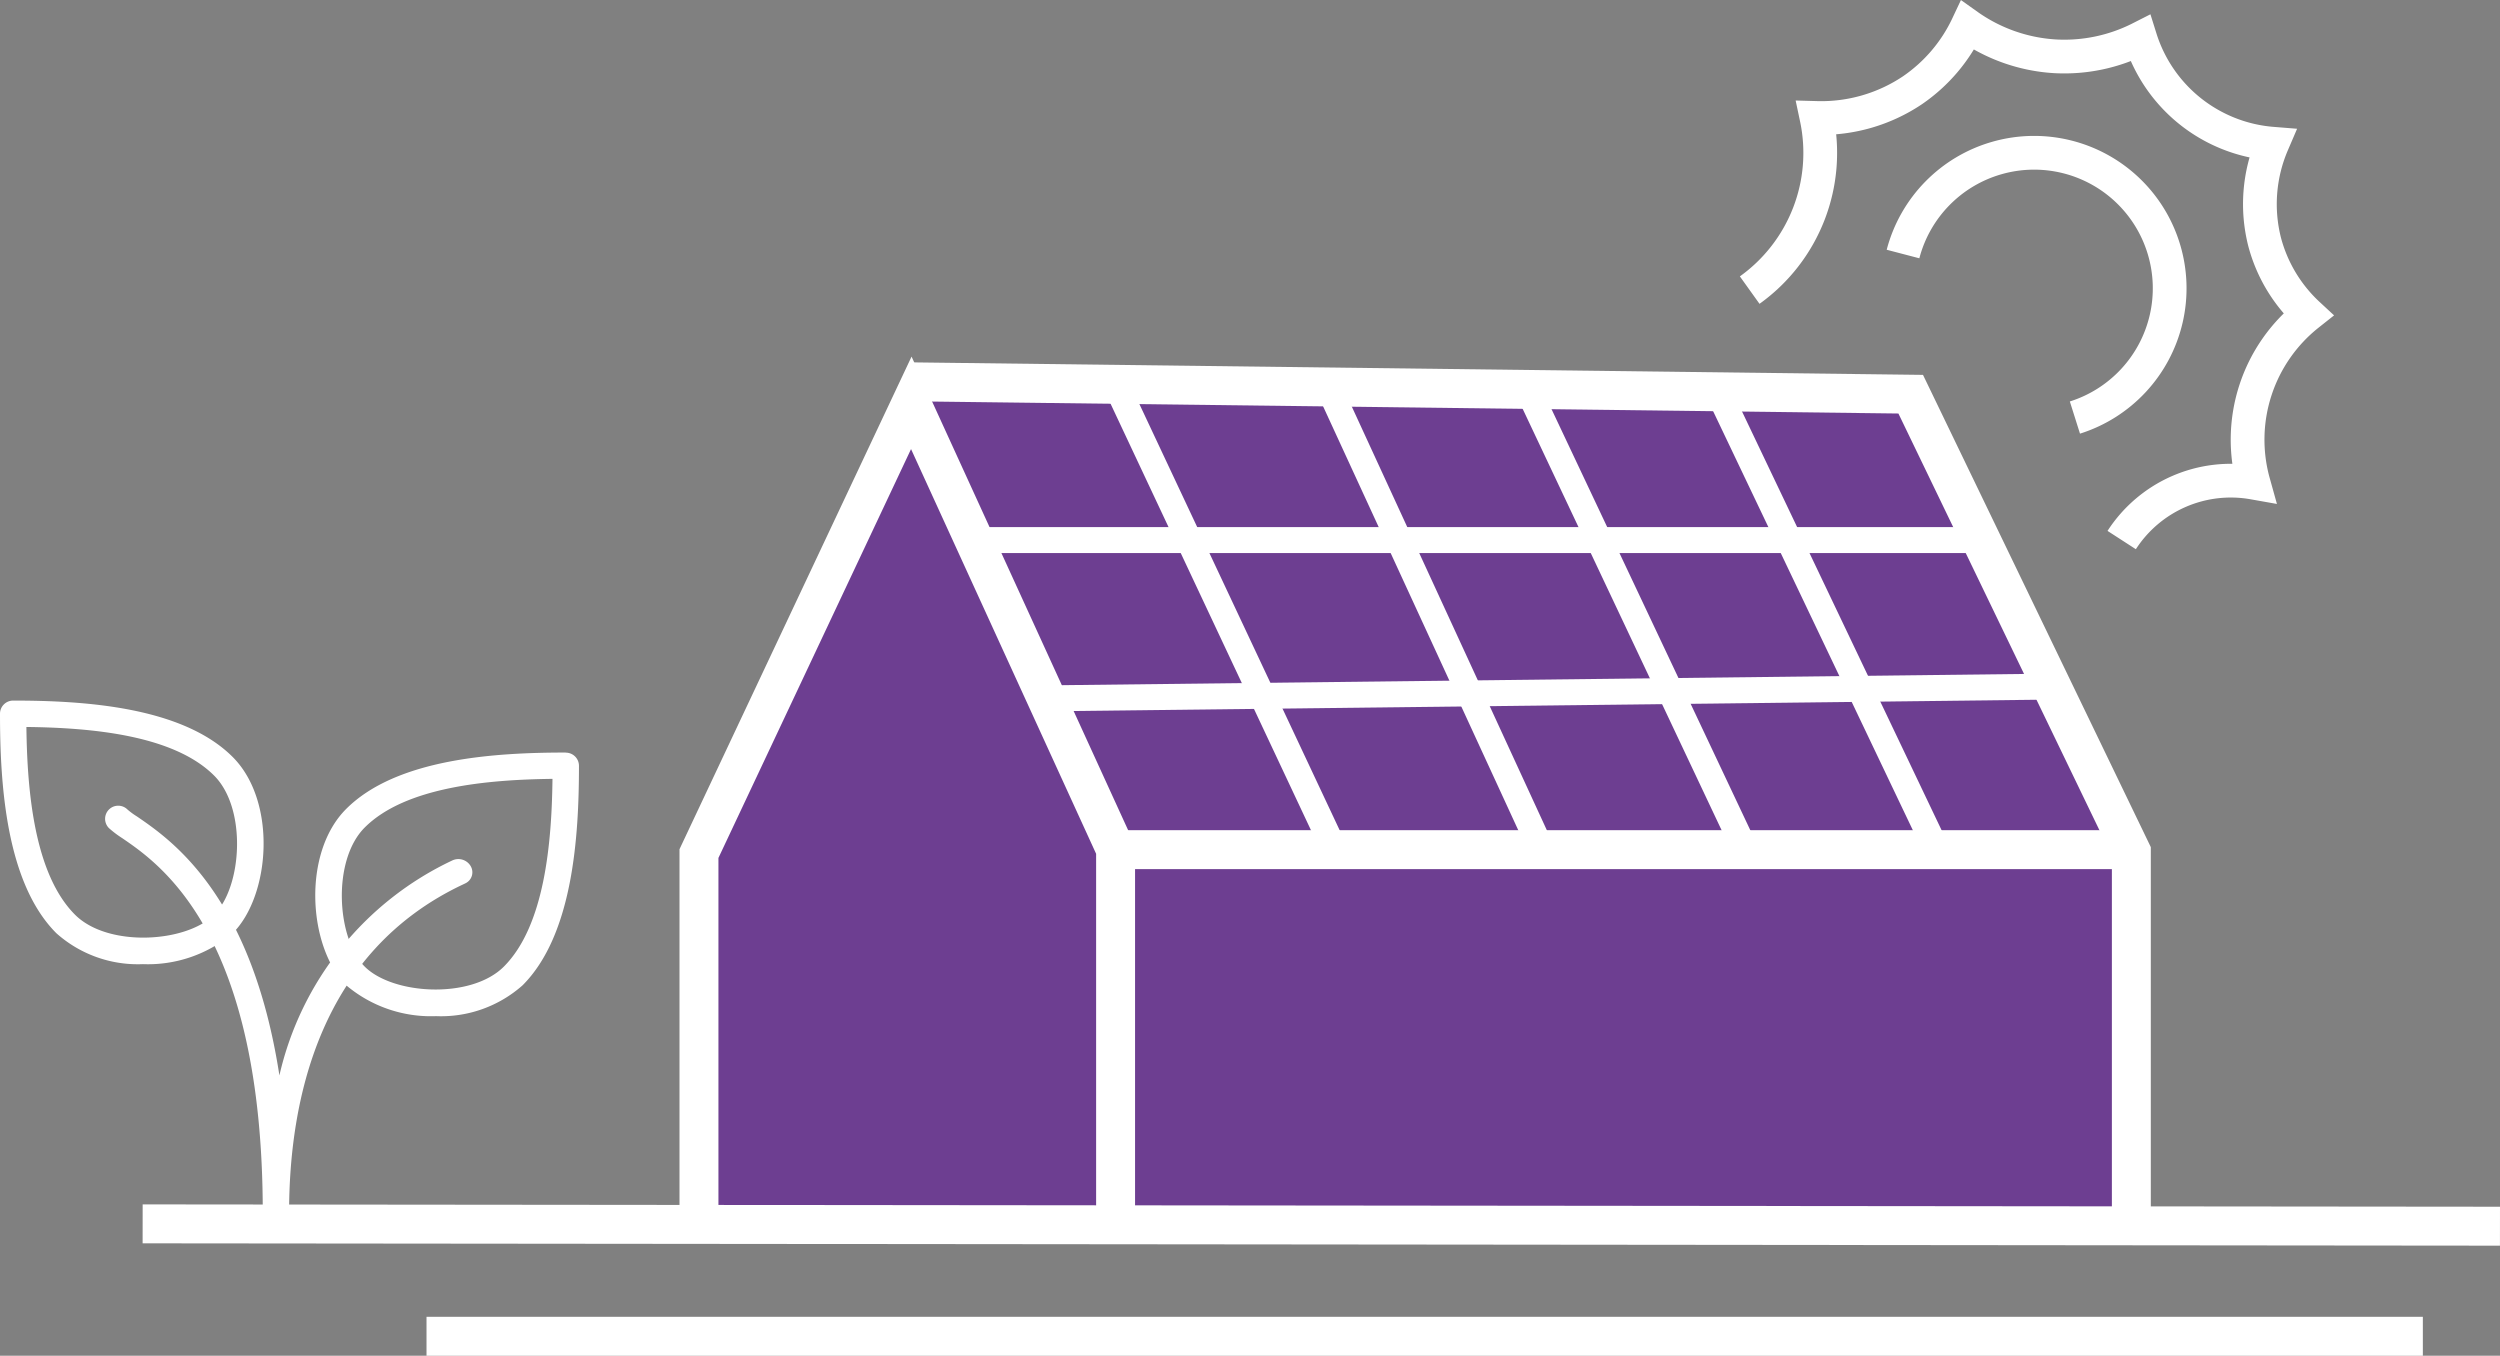
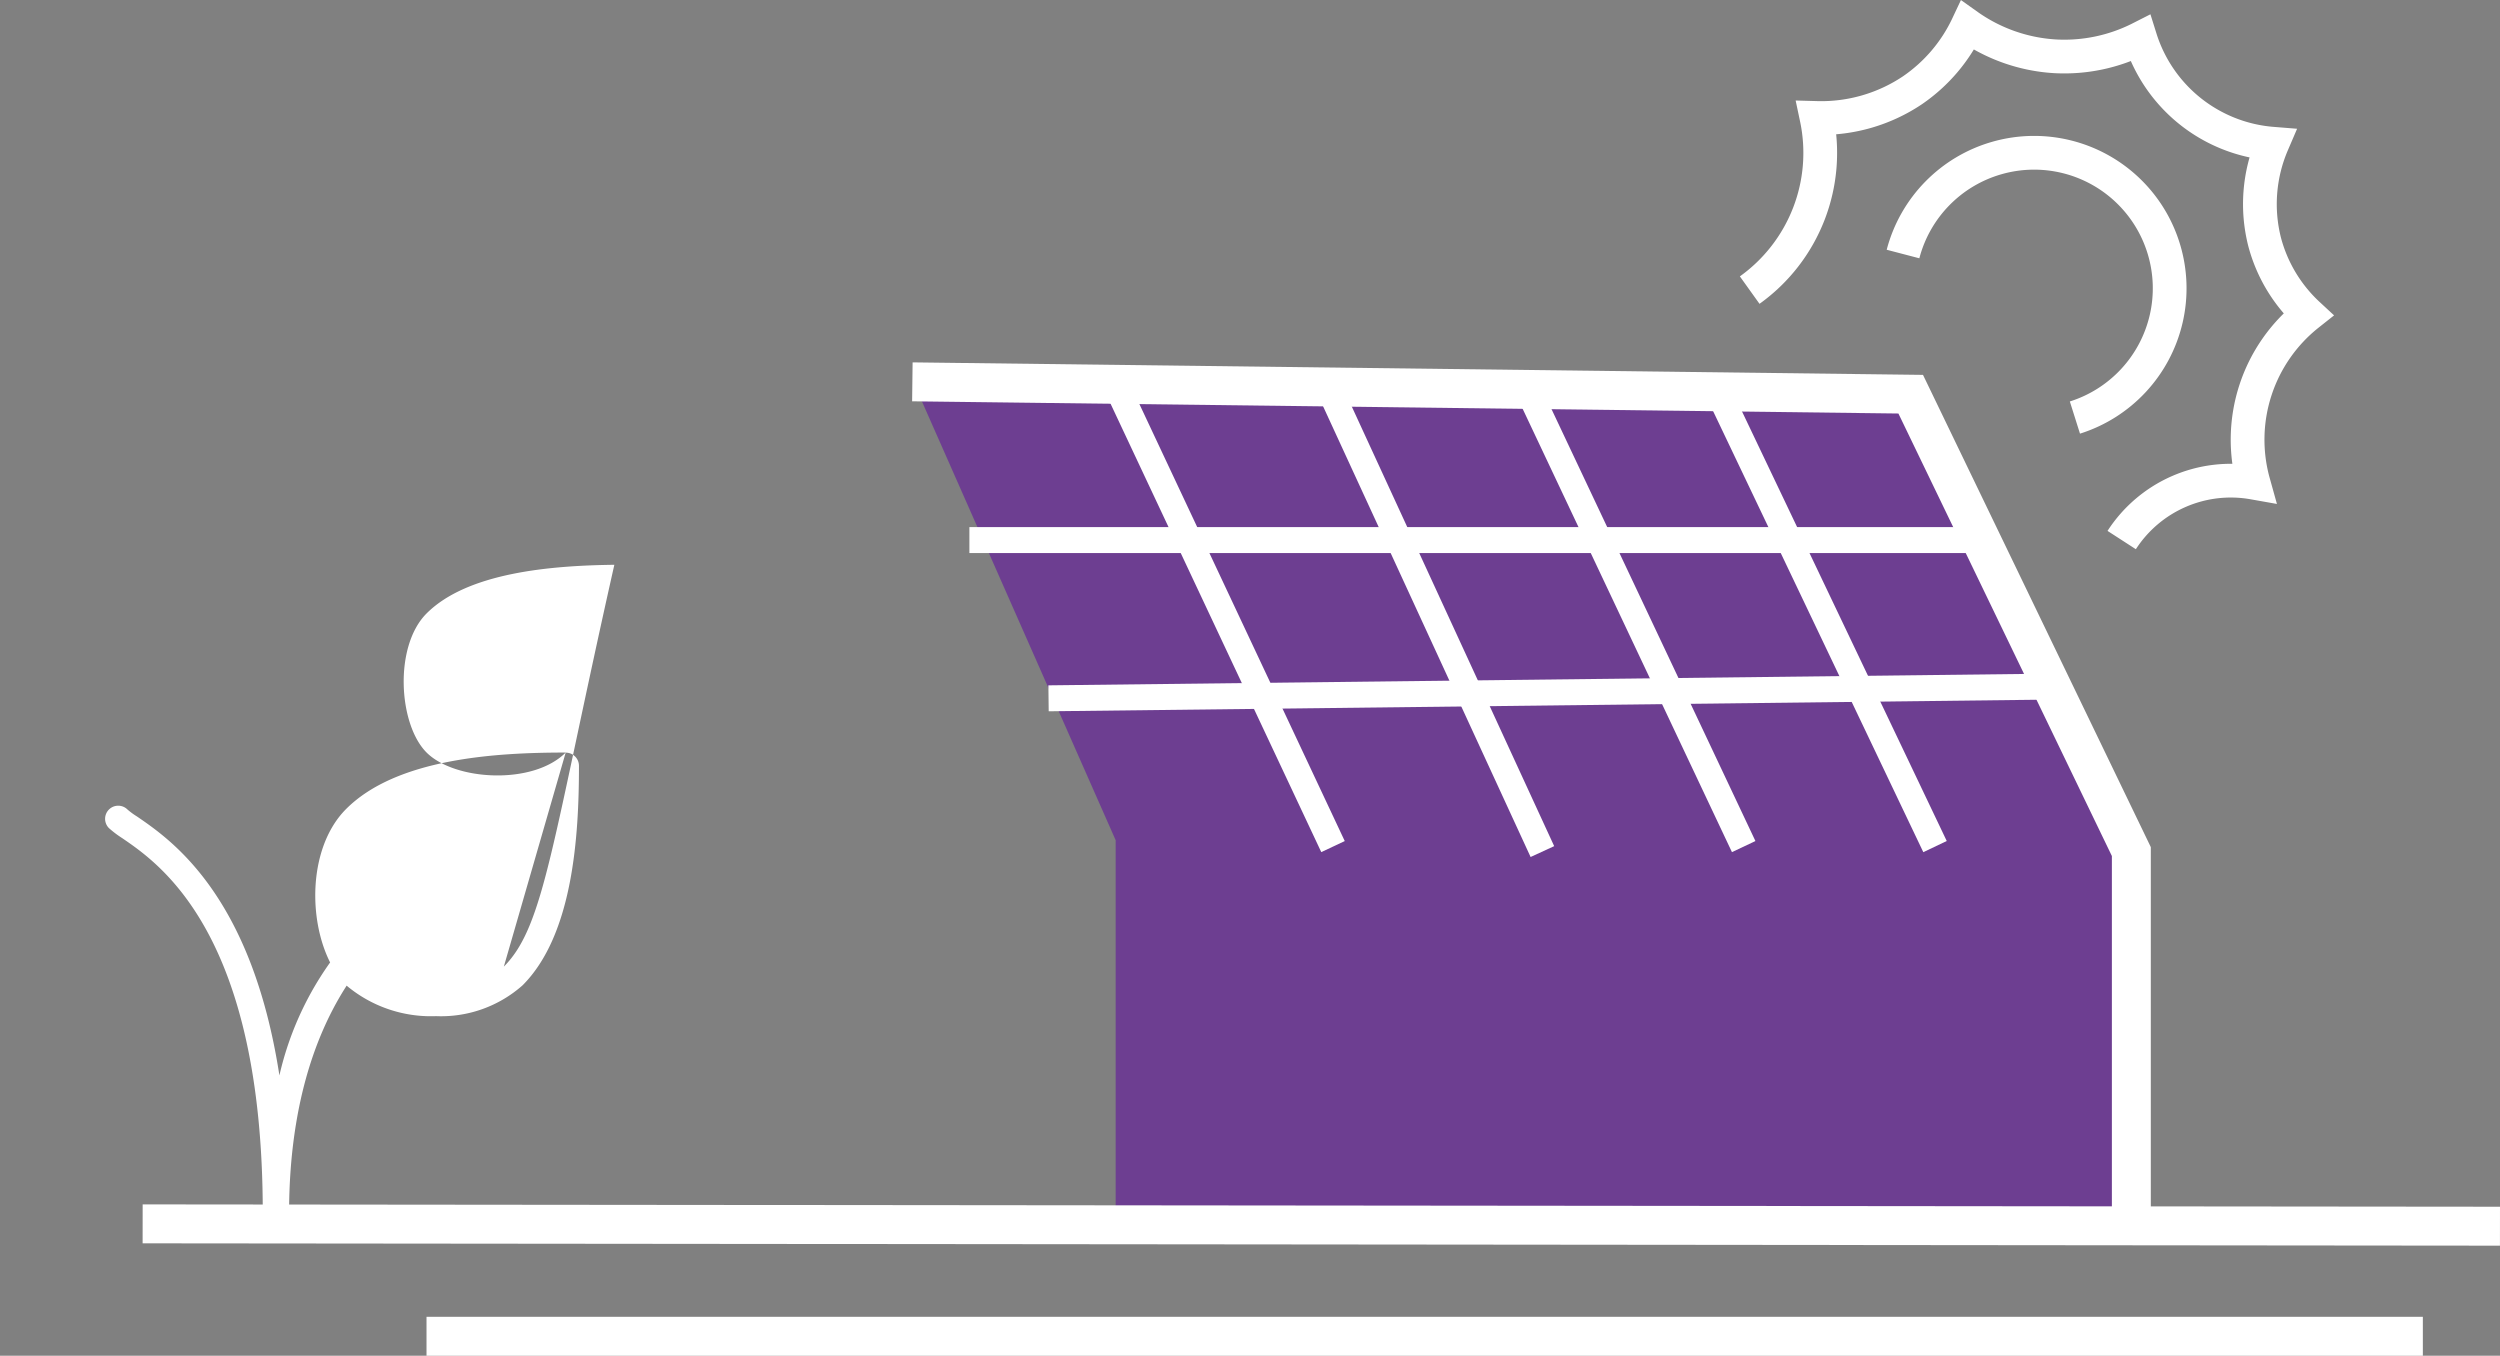
<svg xmlns="http://www.w3.org/2000/svg" width="96.31" height="52.228" viewBox="0 0 96.31 52.228">
  <rect x="0" y="0" width="96.31" height="52.228" fill="#808080" stroke="none" />
  <g id="Green" transform="translate(15.622 1.576)">
    <path id="Path_9183" data-name="Path 9183" d="M163.268,66.89H125.45l7.589,17.189V98.742l39.128.206-.239-14.928Z" transform="translate(-105.681 -53.286)" fill="#6d3e91" />
    <line id="Line_469" data-name="Line 469" x2="8.142" y2="17.326" transform="translate(27.589 13.712)" fill="none" stroke="#fff" stroke-miterlimit="10" stroke-width="1" />
    <line id="Line_470" data-name="Line 470" x2="8.066" y2="17.518" transform="translate(35.731 13.712)" fill="none" stroke="#fff" stroke-miterlimit="10" stroke-width="1" />
    <line id="Line_471" data-name="Line 471" x2="8.18" y2="17.326" transform="translate(43.372 13.712)" fill="none" stroke="#fff" stroke-miterlimit="10" stroke-width="1" />
    <line id="Line_472" data-name="Line 472" x2="8.258" y2="17.326" transform="translate(50.665 13.712)" fill="none" stroke="#fff" stroke-miterlimit="10" stroke-width="1" />
    <line id="Line_473" data-name="Line 473" y1="0.453" x2="38.782" transform="translate(24.772 24.873)" fill="none" stroke="#fff" stroke-miterlimit="10" stroke-width="1" />
-     <line id="Line_474" data-name="Line 474" x2="38.731" transform="translate(27.241 31.156)" fill="none" stroke="#fff" stroke-miterlimit="10" stroke-width="1.5" />
    <line id="Line_475" data-name="Line 475" x2="39.13" transform="translate(21.723 19.23)" fill="none" stroke="#fff" stroke-miterlimit="10" stroke-width="1" />
-     <path id="Path_9184" data-name="Path 9184" d="M69.45,100.31V86.494L77.63,69.13,85.5,86.34v13.97" transform="translate(-58.145 -55.187)" fill="#6d3e91" stroke="#fff" stroke-miterlimit="10" stroke-width="1.5" />
    <line id="Line_476" data-name="Line 476" x2="76.907" transform="translate(0.809 49.902)" fill="none" stroke="#fff" stroke-miterlimit="10" stroke-width="1.5" />
    <line id="Line_477" data-name="Line 477" x2="90.814" y2="0.09" transform="translate(-10.127 45.572)" fill="none" stroke="#fff" stroke-miterlimit="10" stroke-width="1.5" />
    <path id="Path_9185" data-name="Path 9185" d="M170.8,95.768V81.876l-8.5-17.62L123.84,63.78" transform="translate(-104.314 -50.646)" fill="none" stroke="#fff" stroke-miterlimit="10" stroke-width="1.5" />
    <g id="Group_2399" data-name="Group 2399" transform="translate(-15.622 25.413)">
-       <path id="Path_9186" data-name="Path 9186" d="M89.214,208.533c-1.948-1.948-5.761-2.173-8.457-2.173a.508.508,0,0,0-.507.507c0,2.7.225,6.51,2.173,8.457a4.711,4.711,0,0,0,3.332,1.19,5.059,5.059,0,0,0,3.46-1.19C90.667,213.872,90.931,210.25,89.214,208.533ZM88.5,214.61c-1.082,1.082-4.092,1.267-5.359,0-1.572-1.572-1.845-4.767-1.874-7.233,2.466.028,5.661.3,7.233,1.874C89.767,210.518,89.582,213.527,88.5,214.61Z" transform="translate(-80.25 -206.36)" fill="#fff" />
-       <path id="Path_9187" data-name="Path 9187" d="M132.547,213.39c-2.7,0-6.51.225-8.457,2.173-1.717,1.717-1.452,5.339,0,6.792a5.059,5.059,0,0,0,3.46,1.19,4.734,4.734,0,0,0,3.335-1.187c1.948-1.948,2.173-5.761,2.173-8.457a.508.508,0,0,0-.507-.507Zm-2.383,8.247c-1.267,1.267-4.277,1.082-5.359,0s-1.267-4.092,0-5.359c1.572-1.572,4.767-1.845,7.233-1.874C132.009,216.873,131.735,220.065,130.164,221.637Z" transform="translate(-110.754 -211.388)" fill="#fff" />
+       <path id="Path_9187" data-name="Path 9187" d="M132.547,213.39c-2.7,0-6.51.225-8.457,2.173-1.717,1.717-1.452,5.339,0,6.792a5.059,5.059,0,0,0,3.46,1.19,4.734,4.734,0,0,0,3.335-1.187c1.948-1.948,2.173-5.761,2.173-8.457a.508.508,0,0,0-.507-.507Zc-1.267,1.267-4.277,1.082-5.359,0s-1.267-4.092,0-5.359c1.572-1.572,4.767-1.845,7.233-1.874C132.009,216.873,131.735,220.065,130.164,221.637Z" transform="translate(-110.754 -211.388)" fill="#fff" />
      <path id="Path_9188" data-name="Path 9188" d="M108.559,222.917a.55.55,0,0,0-.715-.225,12.136,12.136,0,0,0-6.658,8.281c-1.074-6.957-4.175-9.078-5.49-9.978a2.793,2.793,0,0,1-.362-.265.505.505,0,0,0-.715.715,3.948,3.948,0,0,0,.507.384c1.484,1.014,5.419,3.708,5.419,14.446a.507.507,0,0,0,1.014,0c0-4.34,1.165-10.058,6.715-12.666l.083-.04a.469.469,0,0,0,.2-.655Z" transform="translate(-90.422 -216.532)" fill="#fff" />
    </g>
    <g id="Group_2400" data-name="Group 2400" transform="translate(51.783 -0.594)">
      <path id="Path_9189" data-name="Path 9189" d="M371.17,29.874a5.221,5.221,0,1,1,6.622,6.3" transform="translate(-365.263 -21.07)" fill="none" stroke="#fff" stroke-miterlimit="10" stroke-width="1.3" />
      <path id="Path_9190" data-name="Path 9190" d="M344.4,13.964a6.5,6.5,0,0,0,2.577-6.631,6.309,6.309,0,0,0,3.7-1.072,6.244,6.244,0,0,0,2.118-2.491,6.477,6.477,0,0,0,3.365,1.187,6.462,6.462,0,0,0,3.288-.691,5.816,5.816,0,0,0,5.086,4.058,5.907,5.907,0,0,0-.294,3.793,5.843,5.843,0,0,0,1.675,2.782,6.16,6.16,0,0,0-2.107,6.483,5.006,5.006,0,0,0-5.077,2.211" transform="translate(-344.4 -3.77)" fill="none" stroke="#fff" stroke-miterlimit="10" stroke-width="1.3" />
    </g>
  </g>
</svg>